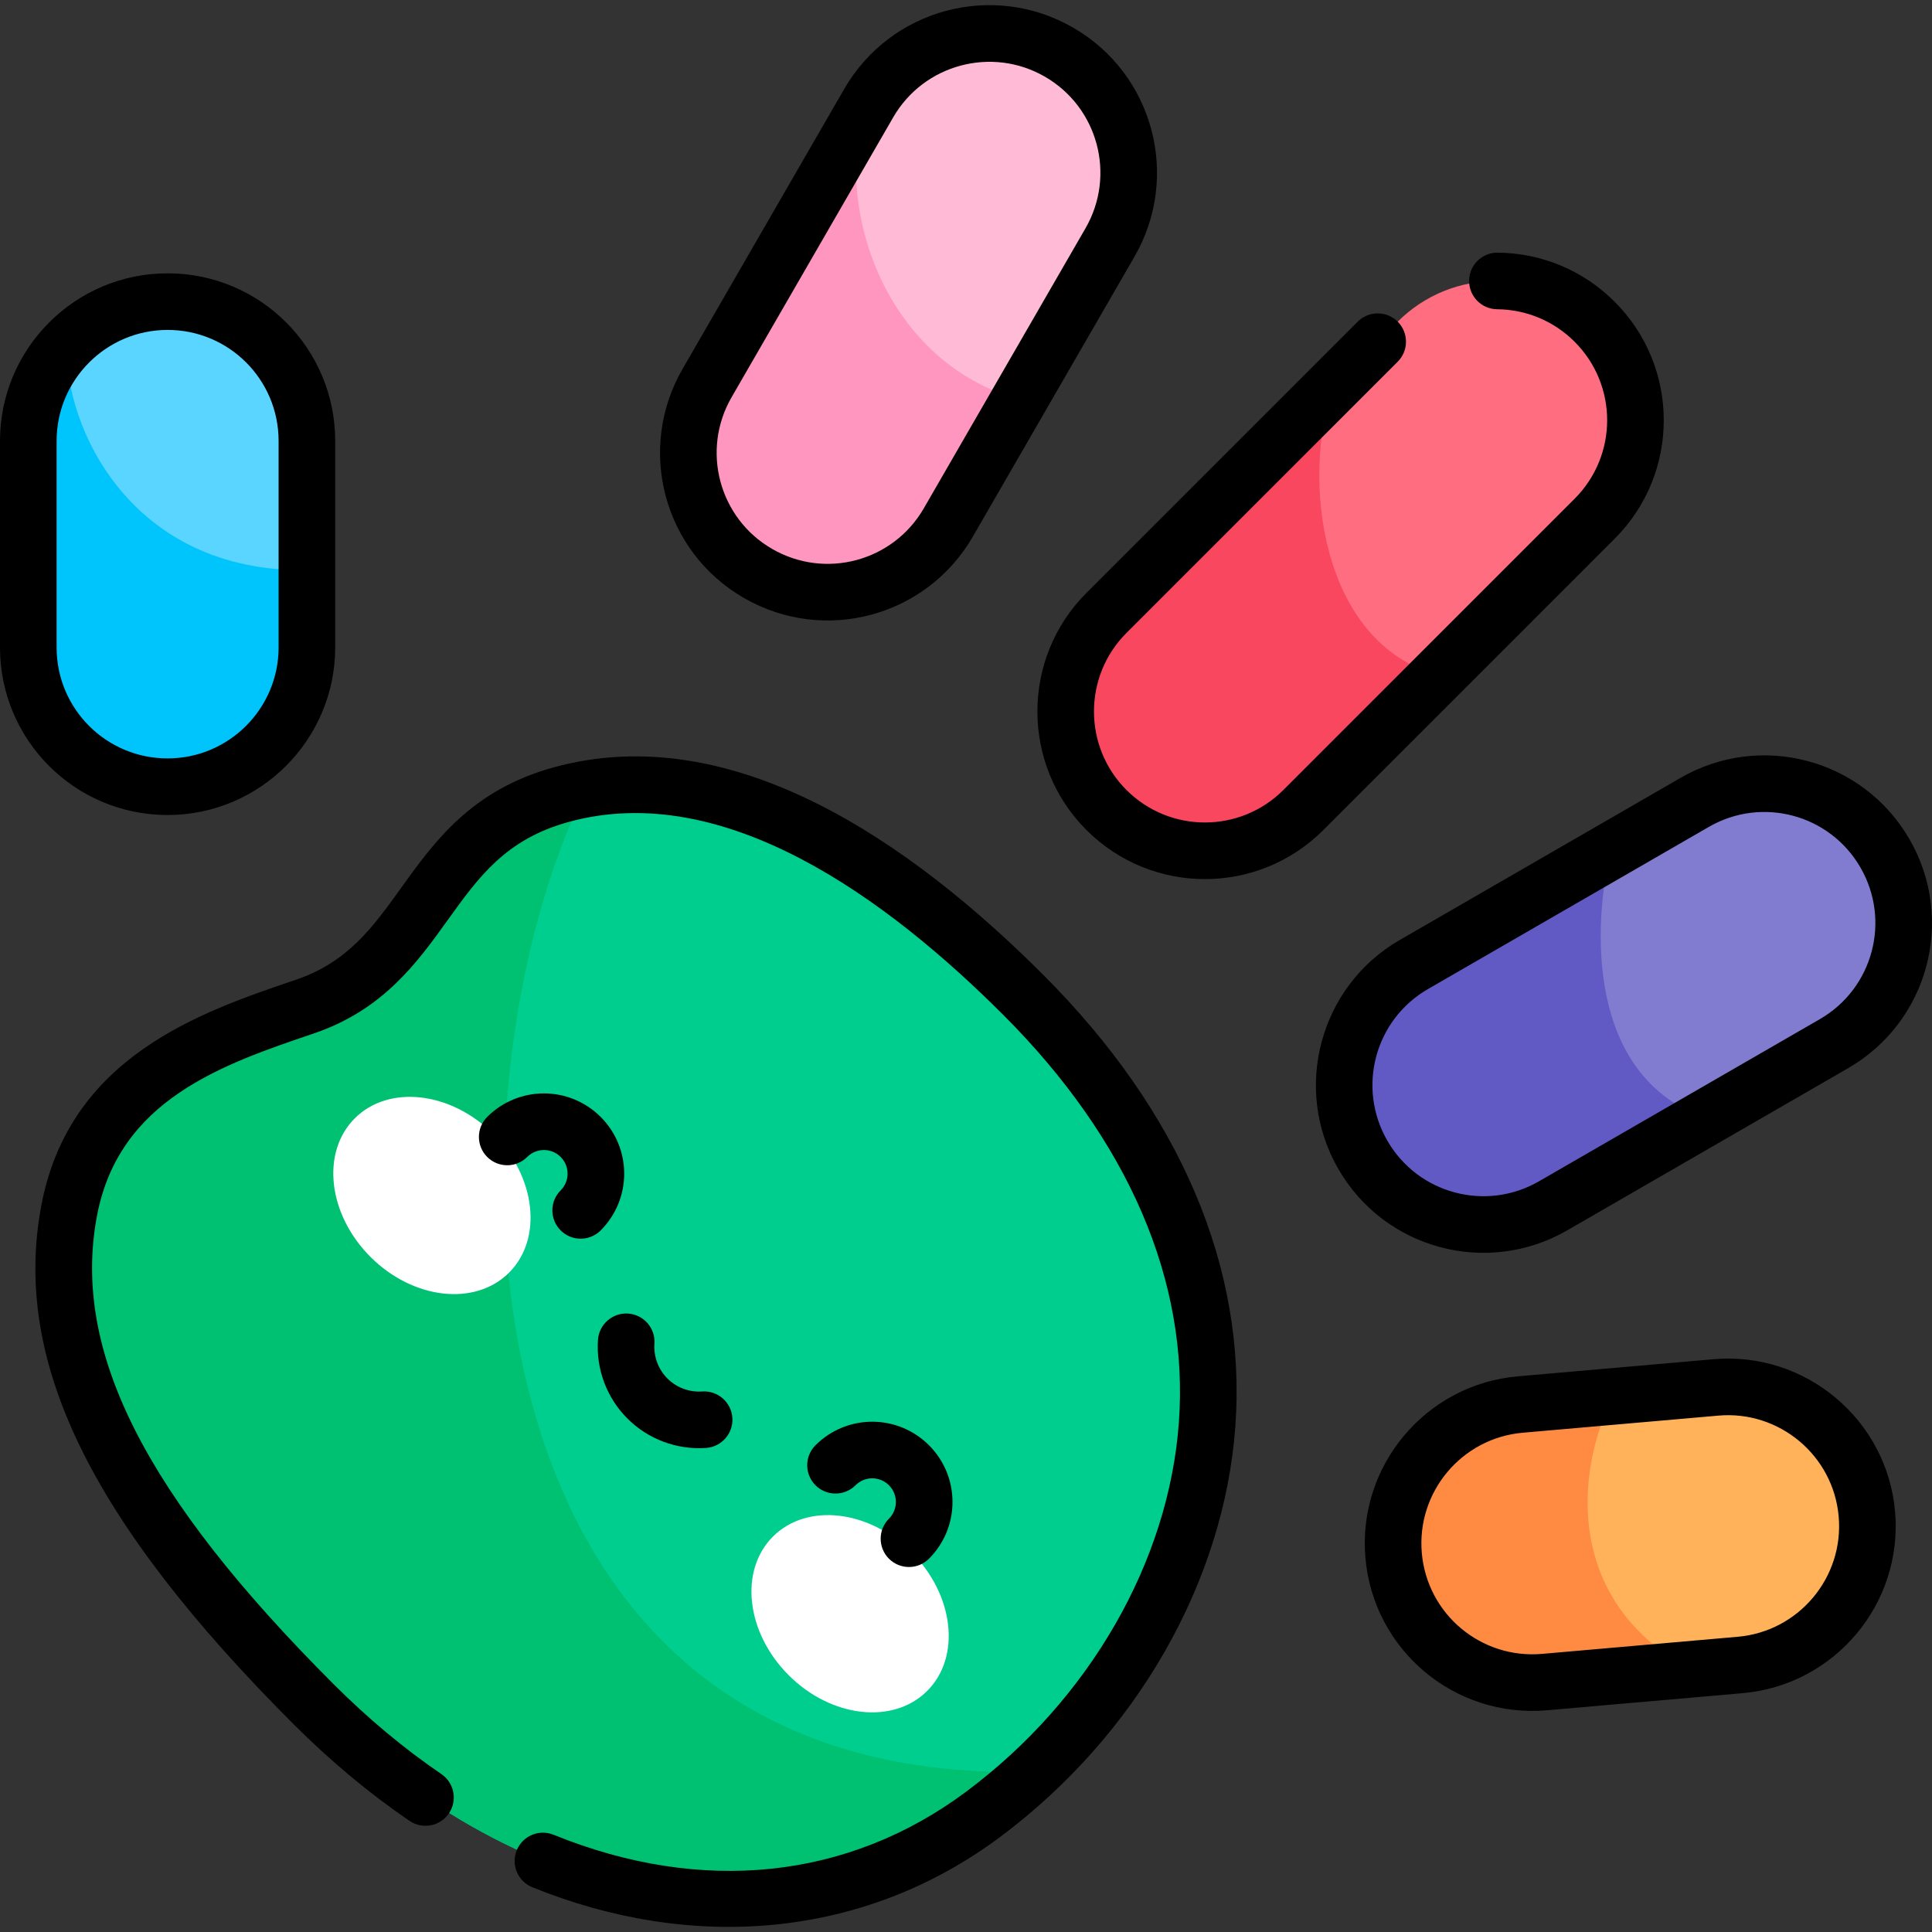
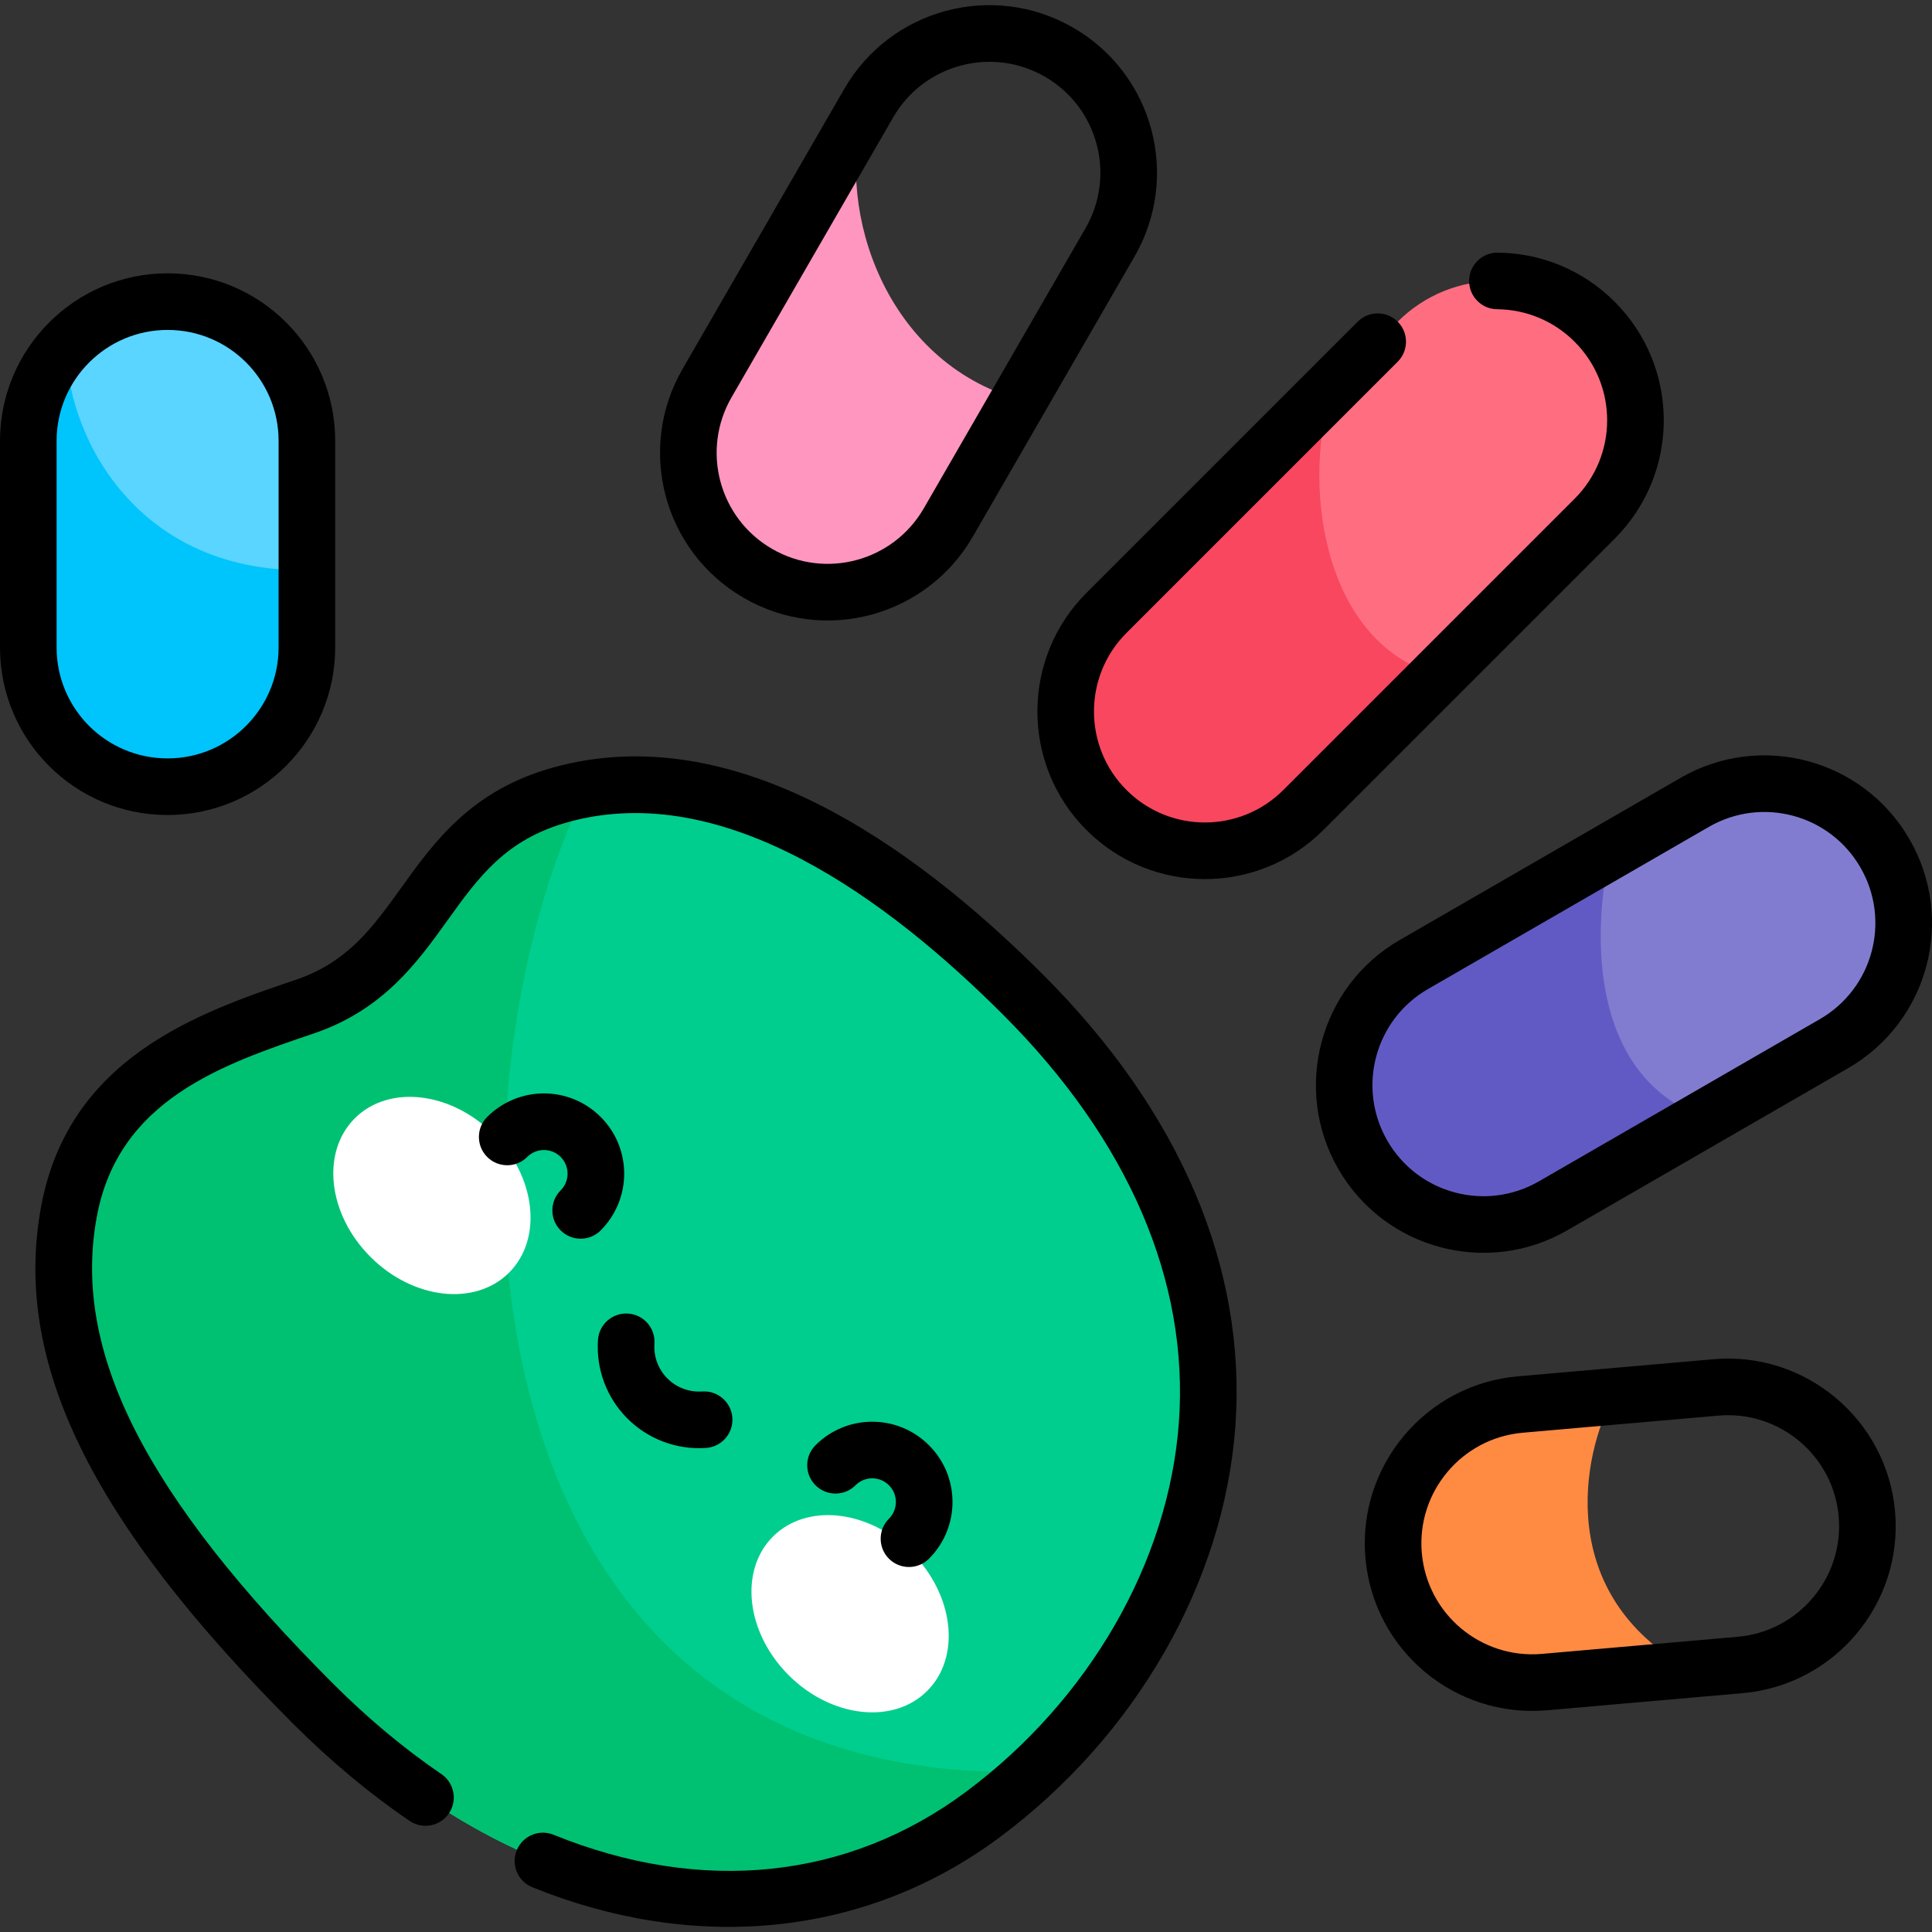
<svg xmlns="http://www.w3.org/2000/svg" id="Capa_1" enable-background="new 0 0 512.009 512.009" height="512" viewBox="0 0 512.009 512.009" width="512">
  <rect x="0" y="0" width="512.009" height="512.009" fill="#333333" stroke="none" />
  <g>
    <path d="m260.55 480.818c-50.332 37.541-120.23 28.026-177.437-29.181-47.062-47.062-72.663-88.54-64.822-130.612 6.503-34.892 36.242-45.356 62.48-54.255 33.47-11.352 30.96-45.945 67.848-56.147 36.726-10.158 78.659 9.127 122.52 52.988 84.719 84.719 45.469 175.395-10.589 217.207z" fill="#00ce8e" />
    <path d="m260.55 480.818c4.618-3.444 9.118-7.227 13.448-11.303-158.809 4.677-157.587-182.702-118.591-260.421-2.281.402-4.544.909-6.787 1.529-36.888 10.203-34.378 44.795-67.848 56.147-26.238 8.899-55.976 19.363-62.48 54.255-7.842 42.072 17.76 83.55 64.821 130.612 57.207 57.207 127.105 66.721 177.437 29.181z" fill="#00c172" />
-     <path d="m187.377 101.544 42.846-74.21c10.194-17.657 32.772-23.707 50.428-13.513 17.667 10.194 23.707 32.773 13.513 50.428l-42.846 74.211c-10.194 17.657-32.772 23.707-50.428 13.512-17.735-10.235-23.663-32.849-13.513-50.428z" fill="#ffbbd5" />
    <path d="m361.172 306.046c-10.194-17.657-4.144-40.234 13.513-50.428l74.435-42.975c17.656-10.193 40.232-4.15 50.428 13.512 10.194 17.657 4.144 40.234-13.513 50.428l-74.435 42.975c-17.573 10.148-40.19 4.223-50.428-13.512z" fill="#827cd1" />
    <path d="m426.878 225.483-52.194 30.134c-17.657 10.194-23.707 32.772-13.512 50.428 10.238 17.735 32.854 23.66 50.428 13.513l40.299-23.267c-31.808-11.319-29.669-51.74-25.021-70.808z" fill="#625ac4" />
-     <path d="m369.327 412.216c-1.776-20.31 13.249-38.216 33.56-39.994l51.87-4.538c20.31-1.776 38.217 13.248 39.994 33.559 1.776 20.31-13.249 38.216-33.559 39.994l-51.87 4.538c-20.213 1.769-38.21-13.156-39.995-33.559z" fill="#ffb25a" />
    <path d="m293.217 214.652c-14.417-14.417-14.417-37.791 0-52.208l77.177-77.177c14.417-14.417 37.791-14.417 52.208 0s14.417 37.791 0 52.208l-77.177 77.177c-14.417 14.417-37.792 14.417-52.208 0z" fill="#ff6e80" />
    <path d="m7.5 171.575v-54.725c0-20.389 16.527-36.916 36.916-36.916 20.388-.002 36.918 16.527 36.916 36.916v54.725c0 20.389-16.527 36.916-36.916 36.916-20.386.001-36.918-16.527-36.916-36.916z" fill="#59d5ff" />
    <g>
      <g fill="#fff">
        <ellipse cx="114.513" cy="316.841" rx="23.03" ry="28.92" transform="matrix(.707 -.707 .707 .707 -190.501 173.775)" />
        <ellipse cx="225.355" cy="427.683" rx="23.03" ry="28.92" transform="matrix(.707 -.707 .707 .707 -236.413 284.618)" />
      </g>
    </g>
    <path d="m228.709 29.957-41.332 71.587c-10.15 17.579-4.222 40.193 13.512 50.428 17.657 10.194 40.234 4.144 50.428-13.512l18.79-32.545c-35.443-10.132-48.502-49.866-41.398-75.958z" fill="#ff96c0" />
    <path d="m44.416 208.49c20.389 0 36.916-16.527 36.916-36.916v-20.481c-46.768.671-64.36-38.036-63.635-59.702-6.313 6.625-10.197 15.585-10.197 25.459v54.725c-.002 20.389 16.53 36.917 36.916 36.915z" fill="#00c4fc" />
    <path d="m353.313 102.348-60.096 60.096c-14.417 14.417-14.417 37.791 0 52.208s37.791 14.417 52.208 0l35.691-35.691c-31.168-8.626-36.327-51.998-27.803-76.613z" fill="#f8475e" />
    <path d="m447.866 442.403c-35.831-19.694-28.755-56.861-20.197-72.349l-24.783 2.168c-20.31 1.778-35.336 19.683-33.559 39.994 1.785 20.403 19.781 35.328 39.994 33.559z" fill="#ff8b43" />
    <path d="m287.913 219.955c17.356 17.358 45.454 17.361 62.814.001l77.177-77.178c17.358-17.356 17.361-45.454.001-62.814-8.281-8.28-19.29-12.899-30.999-13.008-.025 0-.047 0-.071 0-4.109 0-7.46 3.312-7.498 7.431-.038 4.143 3.289 7.531 7.431 7.569 7.755.071 15.047 3.131 20.531 8.615 11.494 11.494 11.498 30.103-.001 41.6l-77.178 77.179c-11.494 11.494-30.103 11.498-41.6-.001-11.47-11.469-11.47-30.132 0-41.6l71.892-71.892c2.929-2.93 2.929-7.678 0-10.607-2.93-2.928-7.678-2.928-10.607 0l-71.892 71.892c-17.317 17.317-17.317 45.496 0 62.813zm-90.773-61.487c21.304 12.301 48.42 4.968 60.674-16.258l42.845-74.21c12.276-21.26 5.011-48.401-16.257-60.674-21.257-12.274-48.399-5.005-60.674 16.258l-42.847 74.21c-12.242 21.205-5.055 48.374 16.259 60.674zm-3.268-53.174 42.847-74.21c8.11-14.047 26.14-18.878 40.184-10.767 14.083 8.125 18.898 26.098 10.766 40.183l-42.846 74.21c-8.114 14.054-26.075 18.913-40.184 10.767-14.104-8.139-18.879-26.129-10.767-40.183zm-149.46 110.696h.004c24.491 0 44.416-19.925 44.416-44.416v-54.724c.002-24.546-19.86-44.416-44.411-44.416-.002 0-.004 0-.005 0-24.491 0-44.416 19.925-44.416 44.415v54.724c-.002 24.54 19.859 44.419 44.412 44.417zm-29.412-44.416v-54.725c0-16.22 13.196-29.415 29.417-29.415 16.255-.002 29.417 13.155 29.415 29.415v54.725c0 16.22-13.196 29.416-29.417 29.416-16.254.002-29.417-13.155-29.415-29.415zm439.103 188.639-51.87 4.538c-24.398 2.136-42.512 23.721-40.378 48.118 2.141 24.485 23.7 42.514 48.118 40.378l51.871-4.537c24.397-2.137 42.511-23.723 40.377-48.119-2.133-24.399-23.743-42.51-48.118-40.378zm6.434 73.553-51.87 4.537c-16.19 1.408-30.452-10.539-31.868-26.741-1.413-16.158 10.583-30.454 26.741-31.868l51.87-4.538c16.075-1.41 30.449 10.507 31.868 26.741 1.413 16.159-10.583 30.455-26.741 31.869zm-311.955-127.157c2.453 2.453 2.443 6.417-.001 8.859-2.929 2.93-2.929 7.678 0 10.607 2.931 2.929 7.678 2.928 10.607 0 8.31-8.31 8.312-21.762 0-30.073-8.313-8.313-21.762-8.312-30.073 0-2.929 2.929-2.929 7.678.001 10.607 2.93 2.93 7.679 2.929 10.607-.001 2.444-2.444 6.405-2.453 8.859.001zm357.461-84.204c-12.275-21.262-39.408-28.534-60.674-16.258l-74.435 42.976c-21.21 12.246-28.503 39.464-16.257 60.673v-.001c12.286 21.289 39.448 28.516 60.673 16.259l74.435-42.976c21.258-12.273 28.535-39.411 16.258-60.673zm-23.758 47.683-74.435 42.976c-14.015 8.092-32.019 3.375-40.183-10.767 0-.001 0-.001 0-.001-8.128-14.079-3.315-32.053 10.767-40.183l74.435-42.976c14.112-8.146 32.065-3.294 40.184 10.768 8.129 14.08 3.313 32.053-10.768 40.183zm-246.698 142.994c2.931 2.929 7.678 2.928 10.607 0 8.31-8.31 8.312-21.761 0-30.073-8.313-8.313-21.761-8.312-30.073 0-2.929 2.929-2.929 7.678.001 10.606 2.93 2.93 7.679 2.929 10.606-.001 2.444-2.444 6.405-2.453 8.859.001 2.453 2.453 2.443 6.417-.001 8.859-2.928 2.93-2.928 7.678.001 10.608zm-69.119-64.971c-4.122-.275-7.713 2.837-7.996 6.969-.532 7.758 2.311 15.355 7.8 20.845 5.389 5.39 12.933 8.338 20.845 7.8 4.133-.284 7.252-3.863 6.969-7.996-.284-4.134-3.864-7.254-7.996-6.969-3.426.235-6.788-1.019-9.21-3.441-2.424-2.423-3.678-5.78-3.442-9.211.282-4.134-2.837-7.713-6.97-7.997zm-19.848-144.718c-21.708 6.004-31.557 19.717-40.246 31.814-7.622 10.611-14.204 19.775-28.012 24.459-25.347 8.597-60.06 20.371-67.444 59.984-7.648 41.038 12.981 83.38 66.891 137.29 9.751 9.75 20.089 18.369 30.726 25.618 3.425 2.334 8.09 1.447 10.422-1.975 2.332-3.424 1.448-8.089-1.975-10.422-9.865-6.722-19.476-14.739-28.565-23.829-50.046-50.046-69.399-88.268-62.752-123.934 5.774-30.977 33.264-40.301 57.517-48.527 18.365-6.229 27.402-18.812 35.377-29.914 8.291-11.544 15.452-21.514 32.061-26.107 41.435-11.455 84.737 20.582 115.218 51.064 33.191 33.19 49.301 70.543 46.588 108.018-2.676 36.96-23.744 73.549-56.358 97.875-31.257 23.314-70.096 27.373-109.358 11.431-3.837-1.558-8.212.289-9.771 4.128-1.558 3.838.29 8.212 4.128 9.771 42.198 17.133 87.685 13.756 123.97-13.306 36.056-26.894 59.364-67.572 62.35-108.815 3.037-41.95-14.578-83.344-50.94-119.708-34.908-34.904-82.29-68.068-129.827-54.915z" />
  </g>
</svg>